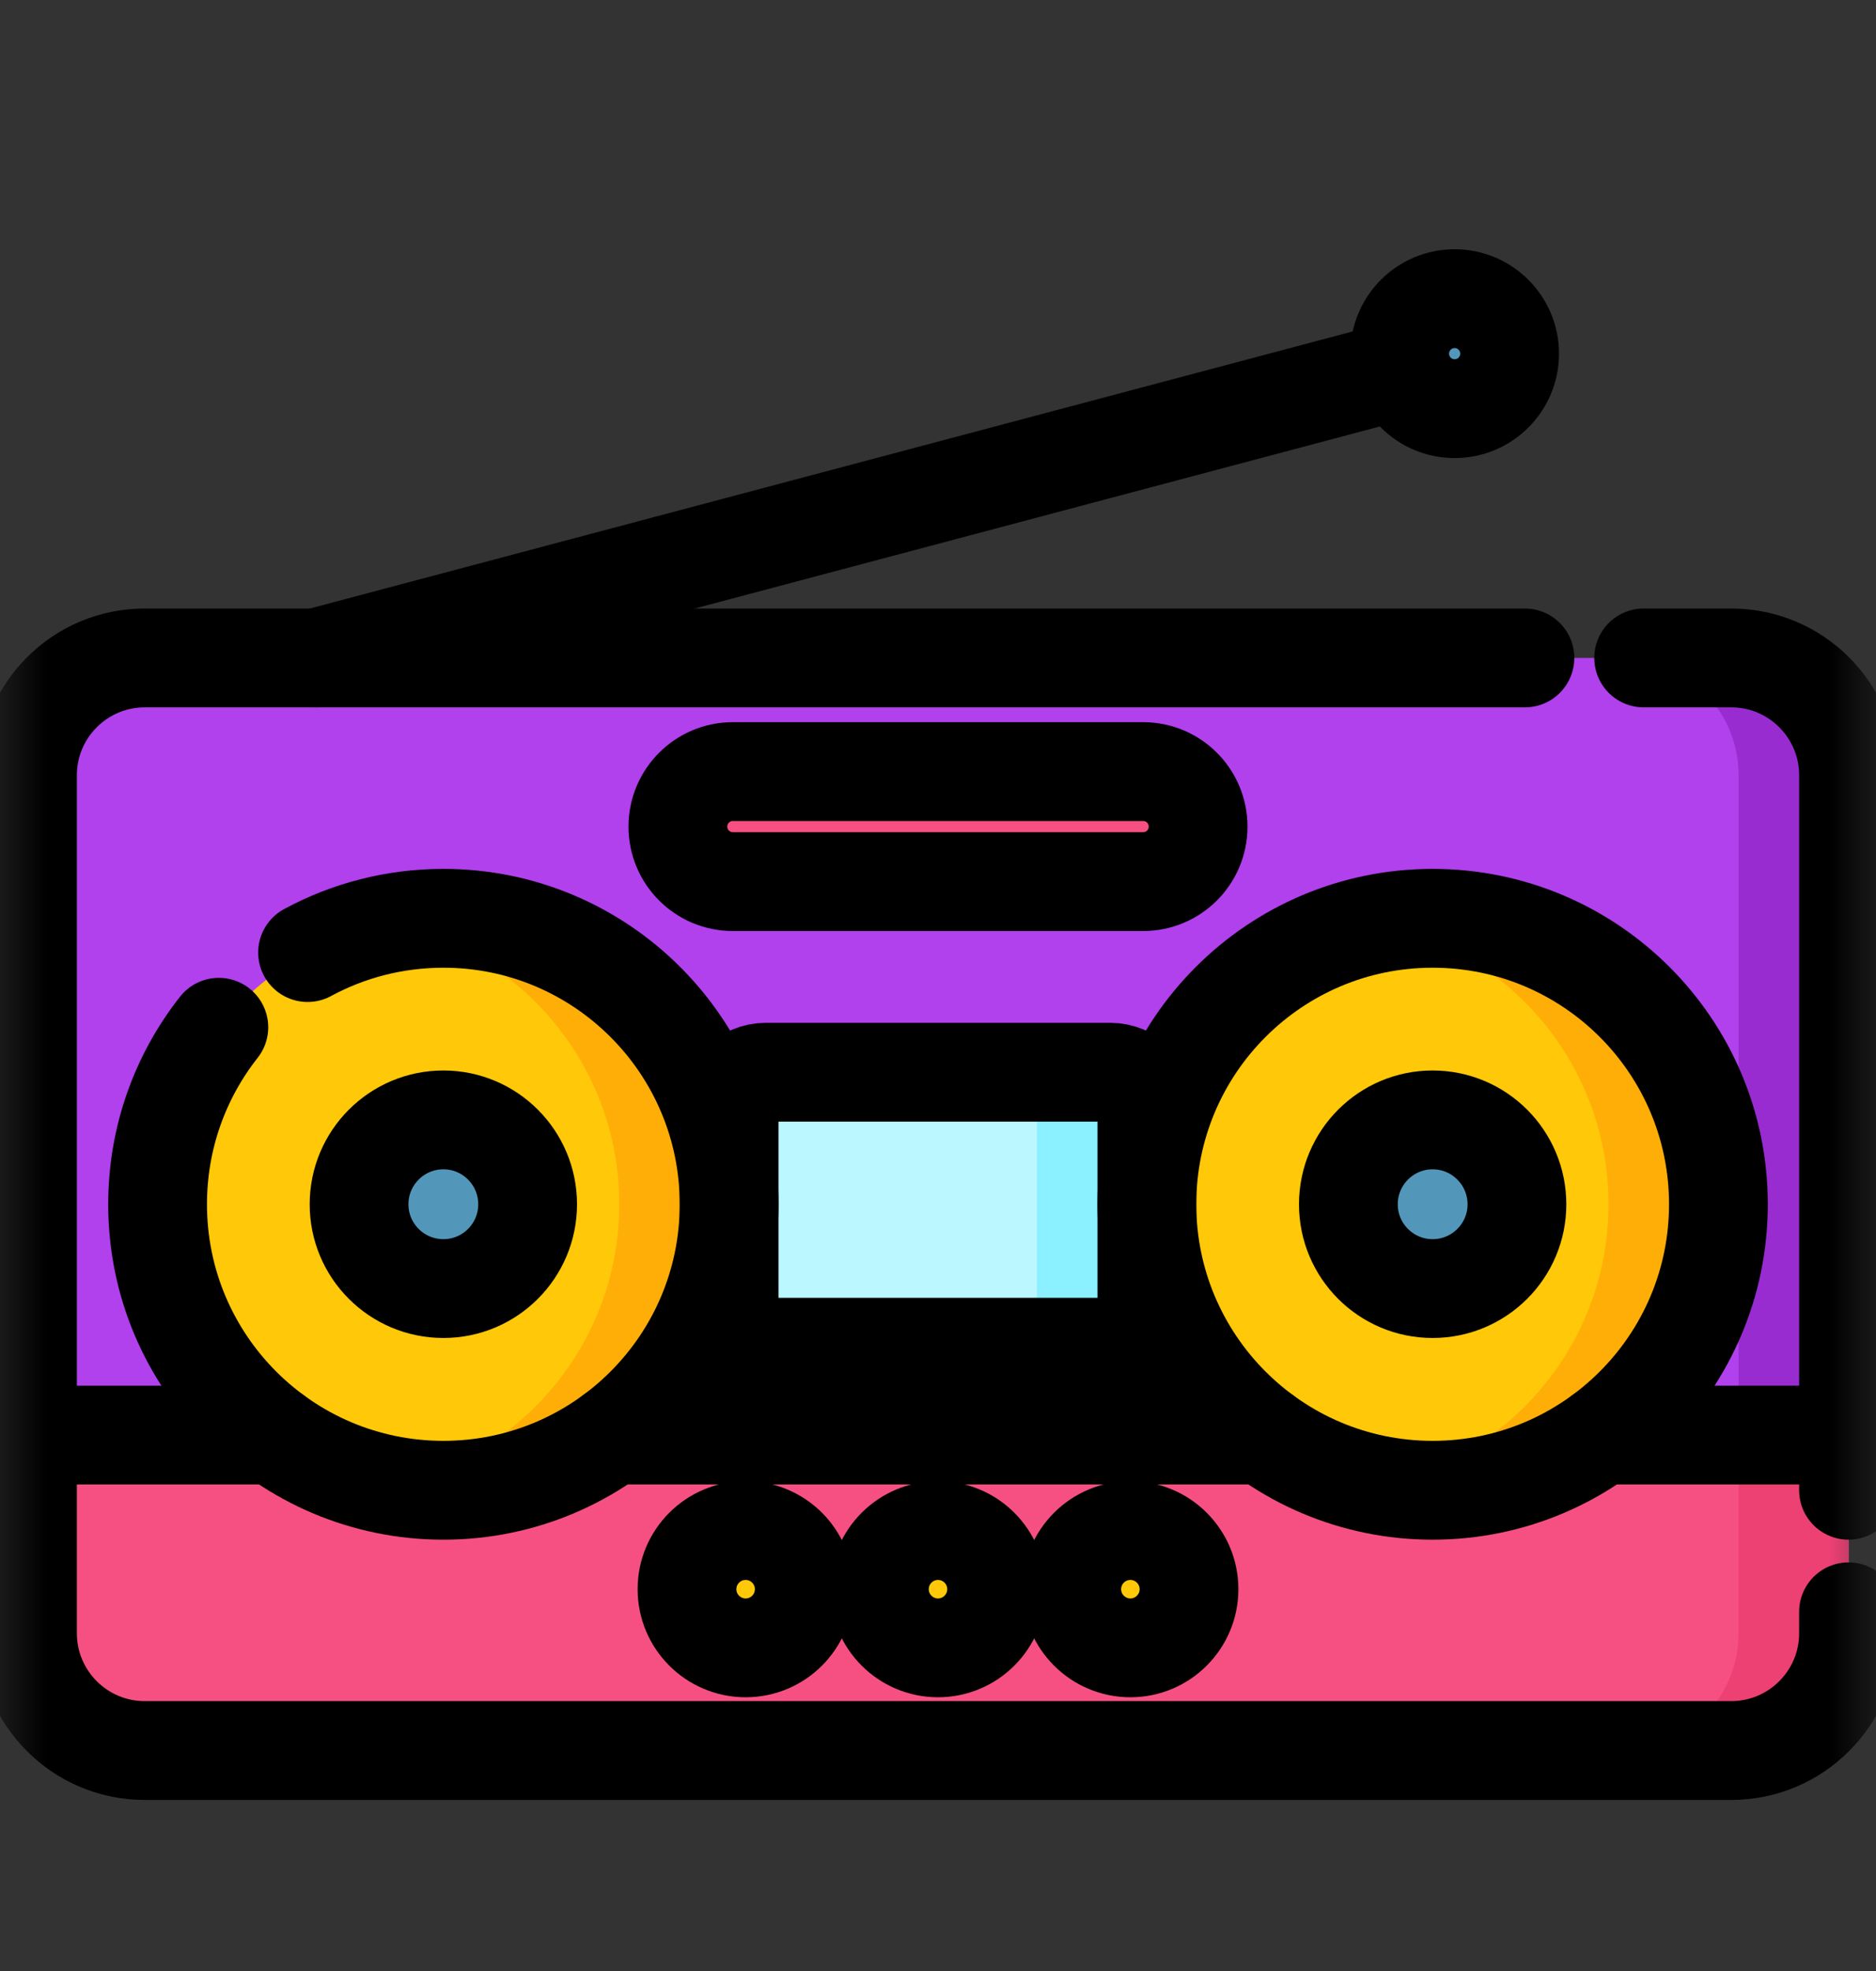
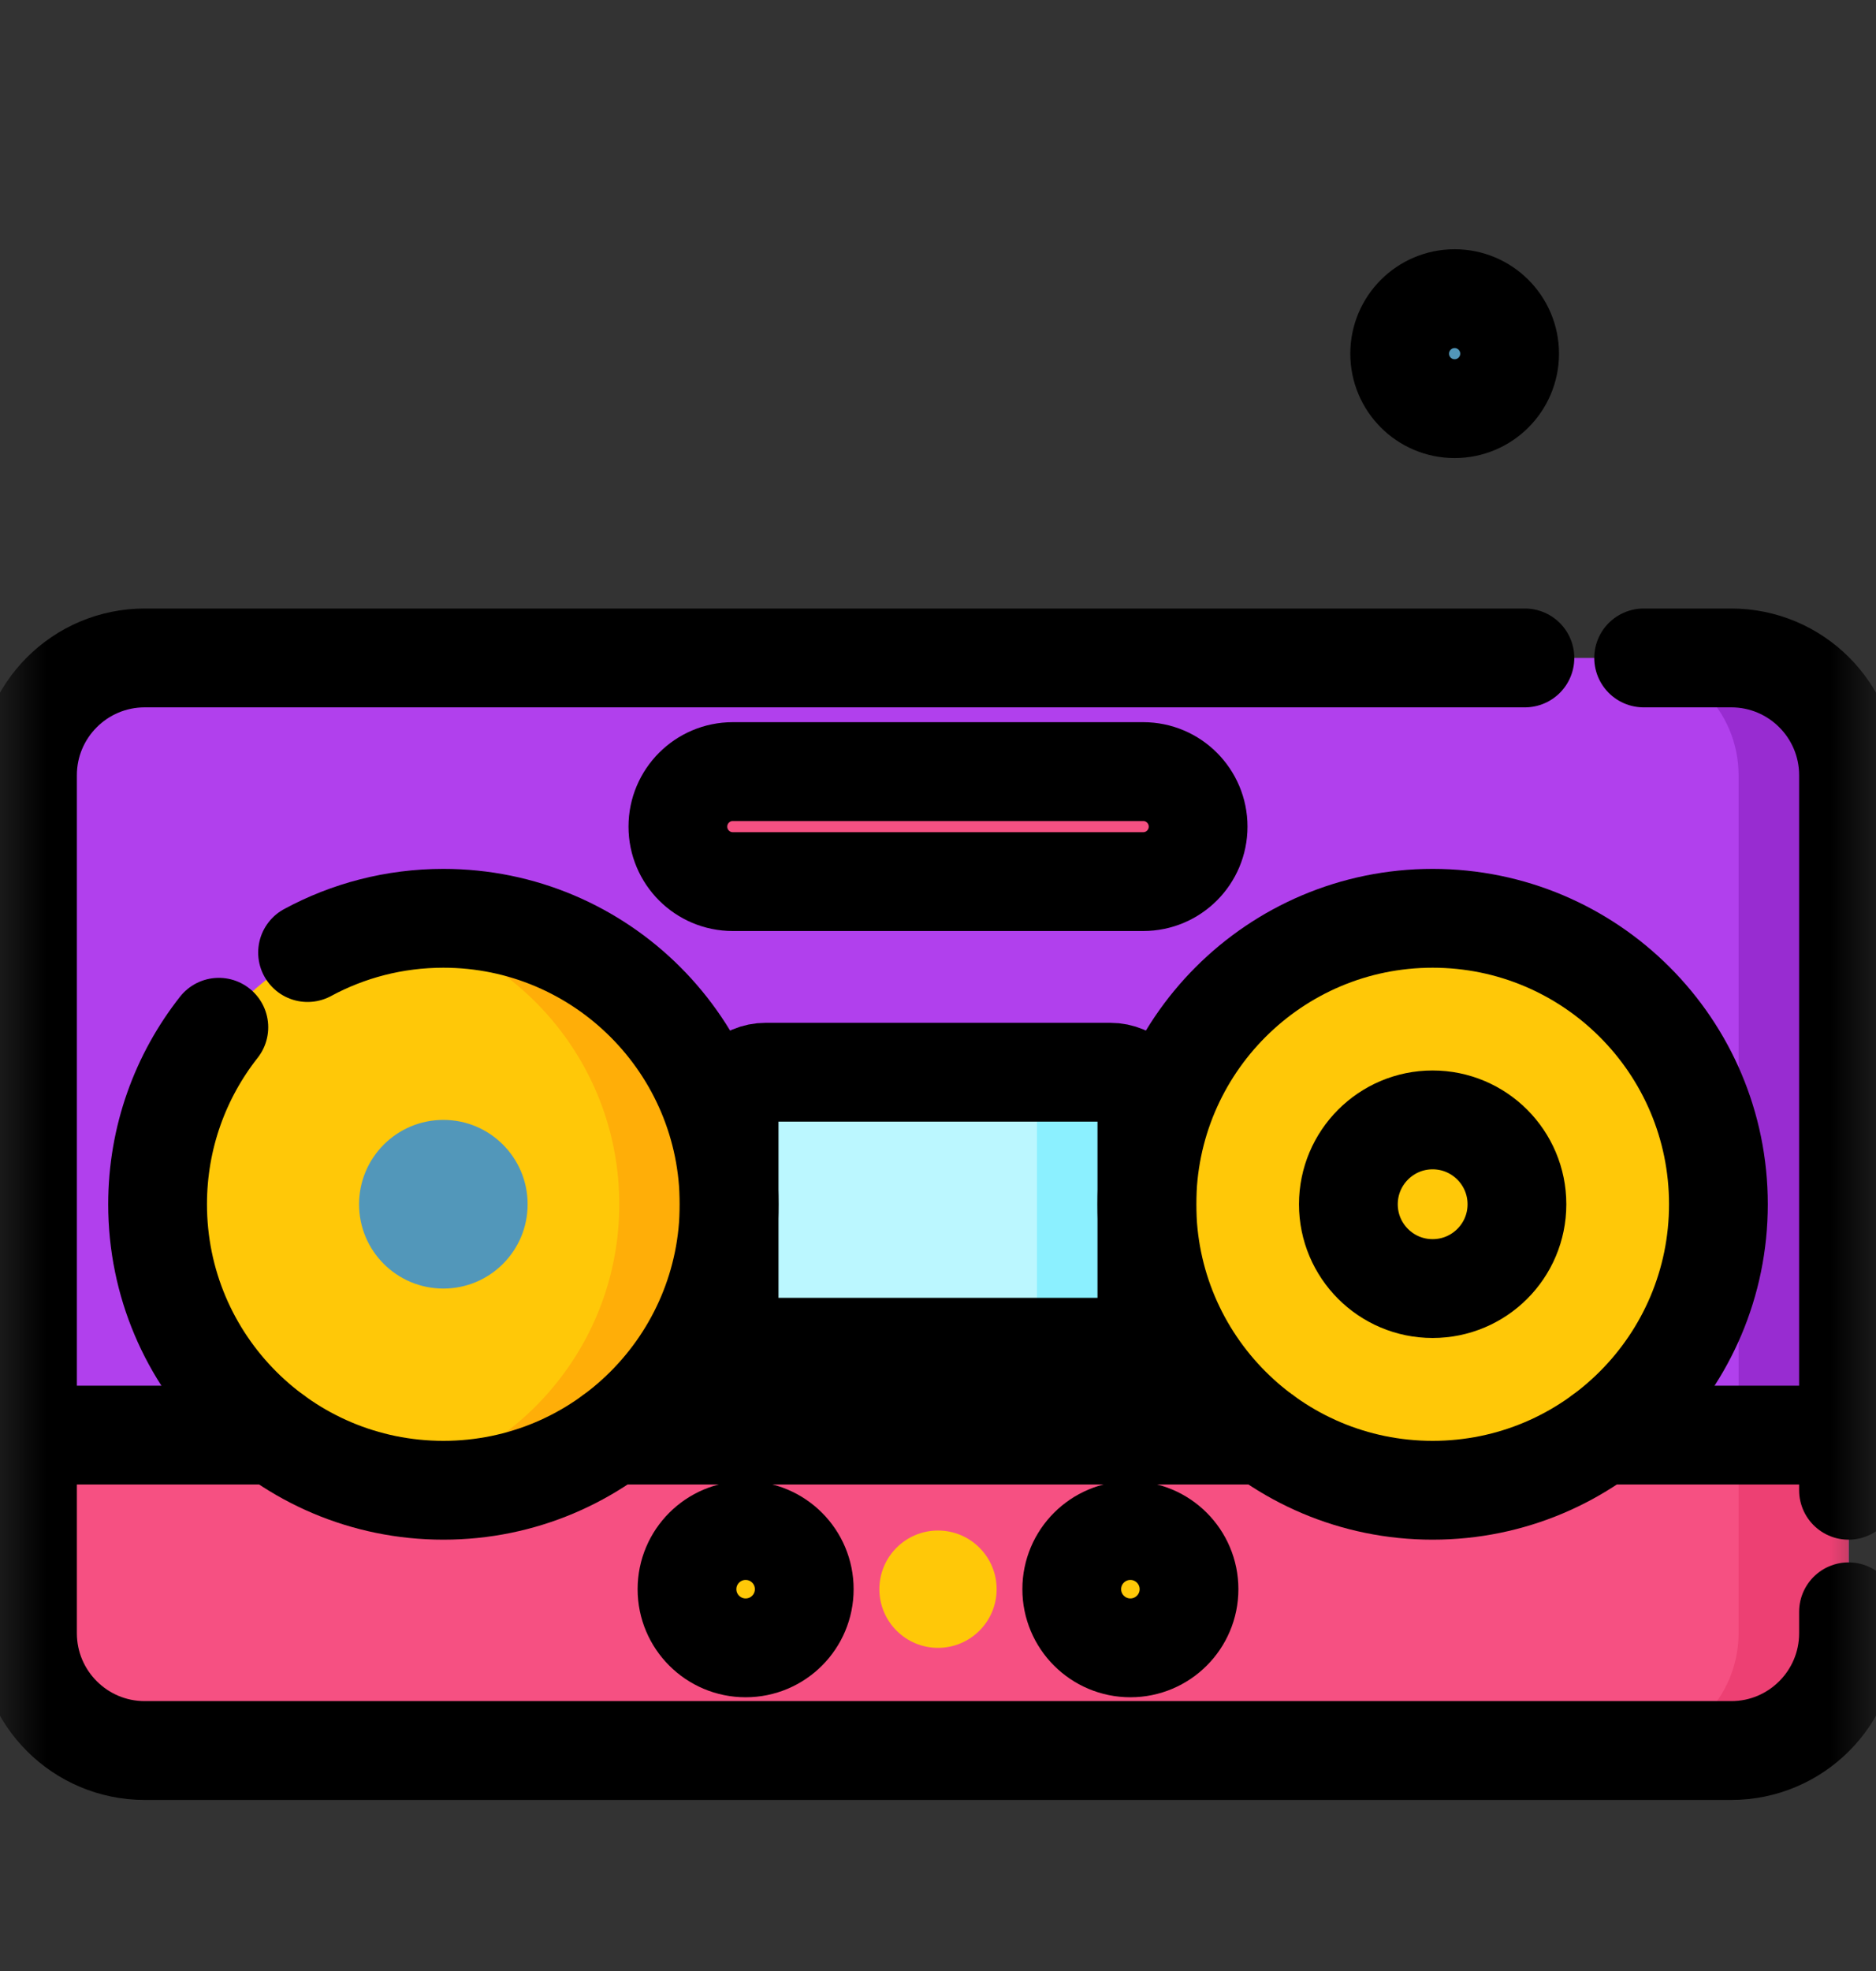
<svg xmlns="http://www.w3.org/2000/svg" width="20" height="21" viewBox="0 0 20 21" fill="none">
  <rect x="0" y="0" width="20" height="21" fill="#333333" stroke="none" />
  <mask id="mask0_593_299" style="mask-type:luminance" maskUnits="userSpaceOnUse" x="0" y="0" width="20" height="21">
    <path d="M0 0.917H20V20.917H0V0.917Z" fill="white" />
  </mask>
  <g mask="url(#mask0_593_299)">
    <path d="M18.457 18.651H1.543C0.853 18.651 0.293 18.091 0.293 17.401V8.26C0.293 7.57 0.853 7.01 1.543 7.01H18.457C19.147 7.01 19.707 7.57 19.707 8.26V17.401C19.707 18.091 19.147 18.651 18.457 18.651Z" fill="#B140ED" />
    <path d="M18.457 7.01H17.285C17.976 7.01 18.535 7.57 18.535 8.26V17.401C18.535 18.091 17.976 18.651 17.285 18.651H18.457C19.147 18.651 19.707 18.091 19.707 17.401V8.26C19.707 7.57 19.147 7.01 18.457 7.01Z" fill="#982CD1" />
    <path d="M18.457 18.651H1.543C0.853 18.651 0.293 18.091 0.293 17.401V15.29H19.707V17.401C19.707 18.091 19.147 18.651 18.457 18.651Z" fill="#F65082" />
    <path d="M18.535 15.29V17.401C18.535 18.091 17.976 18.651 17.285 18.651H18.457C19.147 18.651 19.707 18.091 19.707 17.401V15.29H18.535Z" fill="#ED4073" />
    <path d="M7.773 12.831C7.773 14.513 6.409 15.878 4.727 15.878C3.044 15.878 1.68 14.513 1.68 12.831C1.68 11.148 3.044 9.784 4.727 9.784C6.409 9.784 7.773 11.148 7.773 12.831Z" fill="#FFC808" />
    <path d="M4.727 9.784C4.526 9.784 4.33 9.804 4.141 9.841C5.543 10.114 6.602 11.348 6.602 12.831C6.602 14.313 5.543 15.547 4.141 15.821C4.33 15.858 4.526 15.878 4.727 15.878C6.409 15.878 7.773 14.513 7.773 12.831C7.773 11.148 6.409 9.784 4.727 9.784Z" fill="#FFAE08" />
    <path d="M5.625 12.831C5.625 13.327 5.223 13.729 4.727 13.729C4.23 13.729 3.828 13.327 3.828 12.831C3.828 12.335 4.23 11.932 4.727 11.932C5.223 11.932 5.625 12.335 5.625 12.831Z" fill="#5297BA" />
    <path d="M18.32 12.831C18.32 14.513 16.956 15.878 15.273 15.878C13.591 15.878 12.227 14.513 12.227 12.831C12.227 11.148 13.591 9.784 15.273 9.784C16.956 9.784 18.32 11.148 18.32 12.831Z" fill="#FFC808" />
-     <path d="M15.273 9.784C15.073 9.784 14.877 9.804 14.688 9.841C16.09 10.114 17.148 11.348 17.148 12.831C17.148 14.313 16.09 15.547 14.688 15.821C14.877 15.858 15.073 15.878 15.273 15.878C16.956 15.878 18.32 14.513 18.32 12.831C18.32 11.148 16.956 9.784 15.273 9.784Z" fill="#FFAE08" />
-     <path d="M16.172 12.831C16.172 13.327 15.77 13.729 15.273 13.729C14.777 13.729 14.375 13.327 14.375 12.831C14.375 12.335 14.777 11.932 15.273 11.932C15.77 11.932 16.172 12.335 16.172 12.831Z" fill="#5297BA" />
    <path d="M11.836 14.51H8.164C7.948 14.51 7.773 14.335 7.773 14.12V11.542C7.773 11.326 7.948 11.151 8.164 11.151H11.836C12.052 11.151 12.227 11.326 12.227 11.542V14.12C12.227 14.335 12.052 14.51 11.836 14.51Z" fill="#B140ED" />
    <path d="M12.188 9.393H7.812C7.489 9.393 7.227 9.131 7.227 8.807C7.227 8.484 7.489 8.221 7.812 8.221H12.188C12.511 8.221 12.773 8.484 12.773 8.807C12.773 9.131 12.511 9.393 12.188 9.393Z" fill="#F65082" />
    <path d="M7.949 17.557C7.604 17.557 7.324 17.277 7.324 16.932C7.324 16.587 7.604 16.307 7.949 16.307C8.295 16.307 8.574 16.587 8.574 16.932C8.574 17.277 8.295 17.557 7.949 17.557Z" fill="#FFC808" />
    <path d="M10 17.557C9.655 17.557 9.375 17.277 9.375 16.932C9.375 16.587 9.655 16.307 10 16.307C10.345 16.307 10.625 16.587 10.625 16.932C10.625 17.277 10.345 17.557 10 17.557Z" fill="#FFC808" />
    <path d="M12.051 17.557C11.706 17.557 11.426 17.277 11.426 16.932C11.426 16.587 11.706 16.307 12.051 16.307C12.396 16.307 12.676 16.587 12.676 16.932C12.676 17.277 12.396 17.557 12.051 17.557Z" fill="#FFC808" />
    <path d="M16.094 3.768C16.094 4.092 15.831 4.354 15.508 4.354C15.184 4.354 14.922 4.092 14.922 3.768C14.922 3.445 15.184 3.182 15.508 3.182C15.831 3.182 16.094 3.445 16.094 3.768Z" fill="#5297BA" />
    <path d="M11.836 14.354H8.164C7.948 14.354 7.773 14.179 7.773 13.963V11.815C7.773 11.599 7.948 11.424 8.164 11.424H11.836C12.052 11.424 12.227 11.599 12.227 11.815V13.963C12.227 14.179 12.052 14.354 11.836 14.354Z" fill="#BBF7FF" />
    <path d="M11.836 11.424H10.664C10.88 11.424 11.055 11.599 11.055 11.815V13.963C11.055 14.179 10.88 14.354 10.664 14.354H11.836C12.052 14.354 12.227 14.179 12.227 13.963V11.815C12.227 11.599 12.052 11.424 11.836 11.424Z" fill="#8BF0FF" />
    <path d="M13.474 15.29H6.526" stroke="black" stroke-width="1.053" stroke-miterlimit="10" stroke-linecap="round" stroke-linejoin="round" />
    <path d="M19.707 15.29H17.073" stroke="black" stroke-width="1.053" stroke-miterlimit="10" stroke-linecap="round" stroke-linejoin="round" />
    <path d="M2.927 15.29H0.293" stroke="black" stroke-width="1.053" stroke-miterlimit="10" stroke-linecap="round" stroke-linejoin="round" />
    <path d="M19.707 17.173V17.401C19.707 18.091 19.147 18.651 18.457 18.651H1.543C0.853 18.651 0.293 18.091 0.293 17.401V8.26C0.293 7.57 0.853 7.01 1.543 7.01H16.257" stroke="black" stroke-width="1.053" stroke-miterlimit="10" stroke-linecap="round" stroke-linejoin="round" />
    <path d="M17.523 7.01H18.457C19.147 7.01 19.707 7.57 19.707 8.26V15.878" stroke="black" stroke-width="1.053" stroke-miterlimit="10" stroke-linecap="round" stroke-linejoin="round" />
    <path d="M3.279 10.149C3.71 9.916 4.203 9.784 4.727 9.784C6.409 9.784 7.773 11.148 7.773 12.831C7.773 14.514 6.409 15.878 4.727 15.878C3.044 15.878 1.68 14.514 1.68 12.831C1.68 12.119 1.924 11.464 2.333 10.945" stroke="black" stroke-width="1.053" stroke-miterlimit="10" stroke-linecap="round" stroke-linejoin="round" />
-     <path d="M5.625 12.831C5.625 13.327 5.223 13.729 4.727 13.729C4.23 13.729 3.828 13.327 3.828 12.831C3.828 12.335 4.23 11.932 4.727 11.932C5.223 11.932 5.625 12.335 5.625 12.831Z" stroke="black" stroke-width="1.053" stroke-miterlimit="10" stroke-linecap="round" stroke-linejoin="round" />
    <path d="M18.32 12.831C18.32 14.513 16.956 15.878 15.273 15.878C13.591 15.878 12.227 14.513 12.227 12.831C12.227 11.148 13.591 9.784 15.273 9.784C16.956 9.784 18.32 11.148 18.32 12.831Z" stroke="black" stroke-width="1.053" stroke-miterlimit="10" stroke-linecap="round" stroke-linejoin="round" />
    <path d="M16.172 12.831C16.172 13.327 15.77 13.729 15.273 13.729C14.777 13.729 14.375 13.327 14.375 12.831C14.375 12.335 14.777 11.932 15.273 11.932C15.77 11.932 16.172 12.335 16.172 12.831Z" stroke="black" stroke-width="1.053" stroke-miterlimit="10" stroke-linecap="round" stroke-linejoin="round" />
    <path d="M11.836 14.354H8.164C7.948 14.354 7.773 14.179 7.773 13.963V11.815C7.773 11.599 7.948 11.424 8.164 11.424H11.836C12.052 11.424 12.227 11.599 12.227 11.815V13.963C12.227 14.179 12.052 14.354 11.836 14.354Z" stroke="black" stroke-width="1.053" stroke-miterlimit="10" stroke-linecap="round" stroke-linejoin="round" />
    <path d="M12.188 9.393H7.812C7.489 9.393 7.227 9.131 7.227 8.807C7.227 8.484 7.489 8.221 7.812 8.221H12.188C12.511 8.221 12.773 8.484 12.773 8.807C12.773 9.131 12.511 9.393 12.188 9.393Z" stroke="black" stroke-width="1.053" stroke-miterlimit="10" stroke-linecap="round" stroke-linejoin="round" />
    <path d="M7.949 17.557C7.604 17.557 7.324 17.277 7.324 16.932C7.324 16.587 7.604 16.307 7.949 16.307C8.295 16.307 8.574 16.587 8.574 16.932C8.574 17.277 8.295 17.557 7.949 17.557Z" stroke="black" stroke-width="1.053" stroke-miterlimit="10" stroke-linecap="round" stroke-linejoin="round" />
-     <path d="M10 17.557C9.655 17.557 9.375 17.277 9.375 16.932C9.375 16.587 9.655 16.307 10 16.307C10.345 16.307 10.625 16.587 10.625 16.932C10.625 17.277 10.345 17.557 10 17.557Z" stroke="black" stroke-width="1.053" stroke-miterlimit="10" stroke-linecap="round" stroke-linejoin="round" />
    <path d="M12.051 17.557C11.706 17.557 11.426 17.277 11.426 16.932C11.426 16.587 11.706 16.307 12.051 16.307C12.396 16.307 12.676 16.587 12.676 16.932C12.676 17.277 12.396 17.557 12.051 17.557Z" stroke="black" stroke-width="1.053" stroke-miterlimit="10" stroke-linecap="round" stroke-linejoin="round" />
    <path d="M16.094 3.768C16.094 4.092 15.831 4.354 15.508 4.354C15.184 4.354 14.922 4.092 14.922 3.768C14.922 3.445 15.184 3.182 15.508 3.182C15.831 3.182 16.094 3.445 16.094 3.768Z" stroke="black" stroke-width="1.053" stroke-miterlimit="10" stroke-linecap="round" stroke-linejoin="round" />
-     <path d="M14.922 3.943L3.372 7.01" stroke="black" stroke-width="1.053" stroke-miterlimit="10" stroke-linecap="round" stroke-linejoin="round" />
  </g>
</svg>